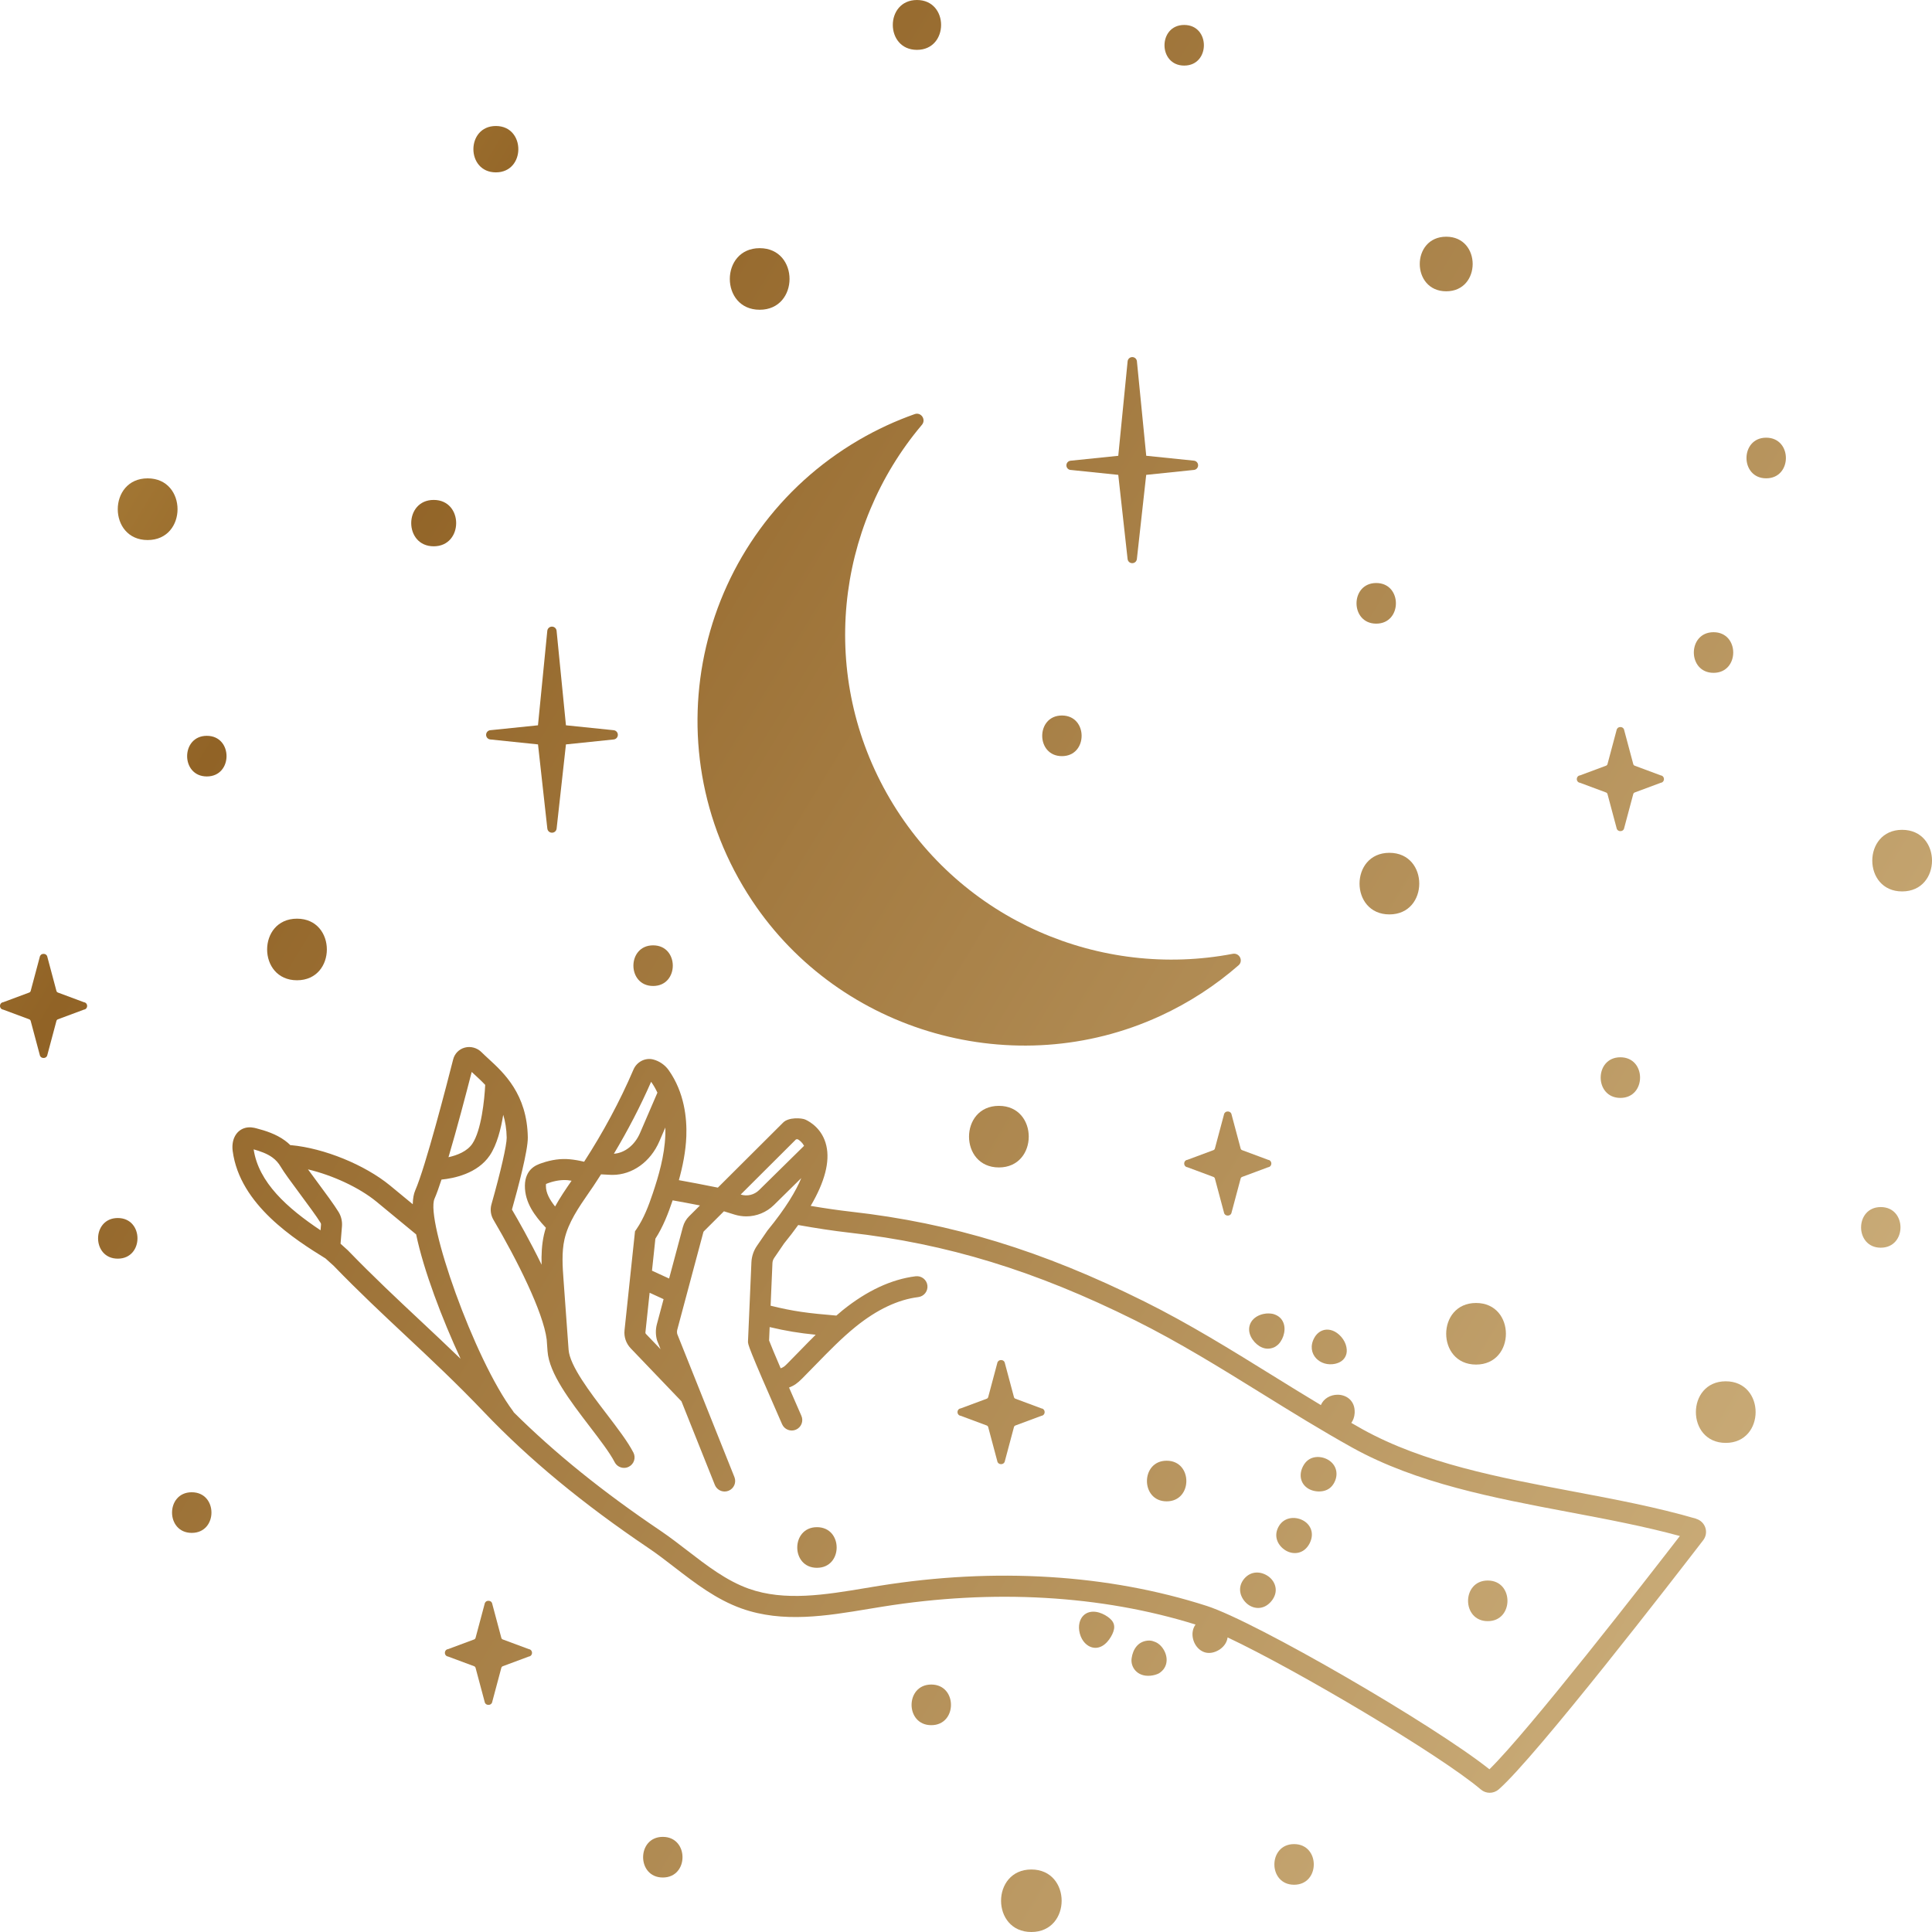
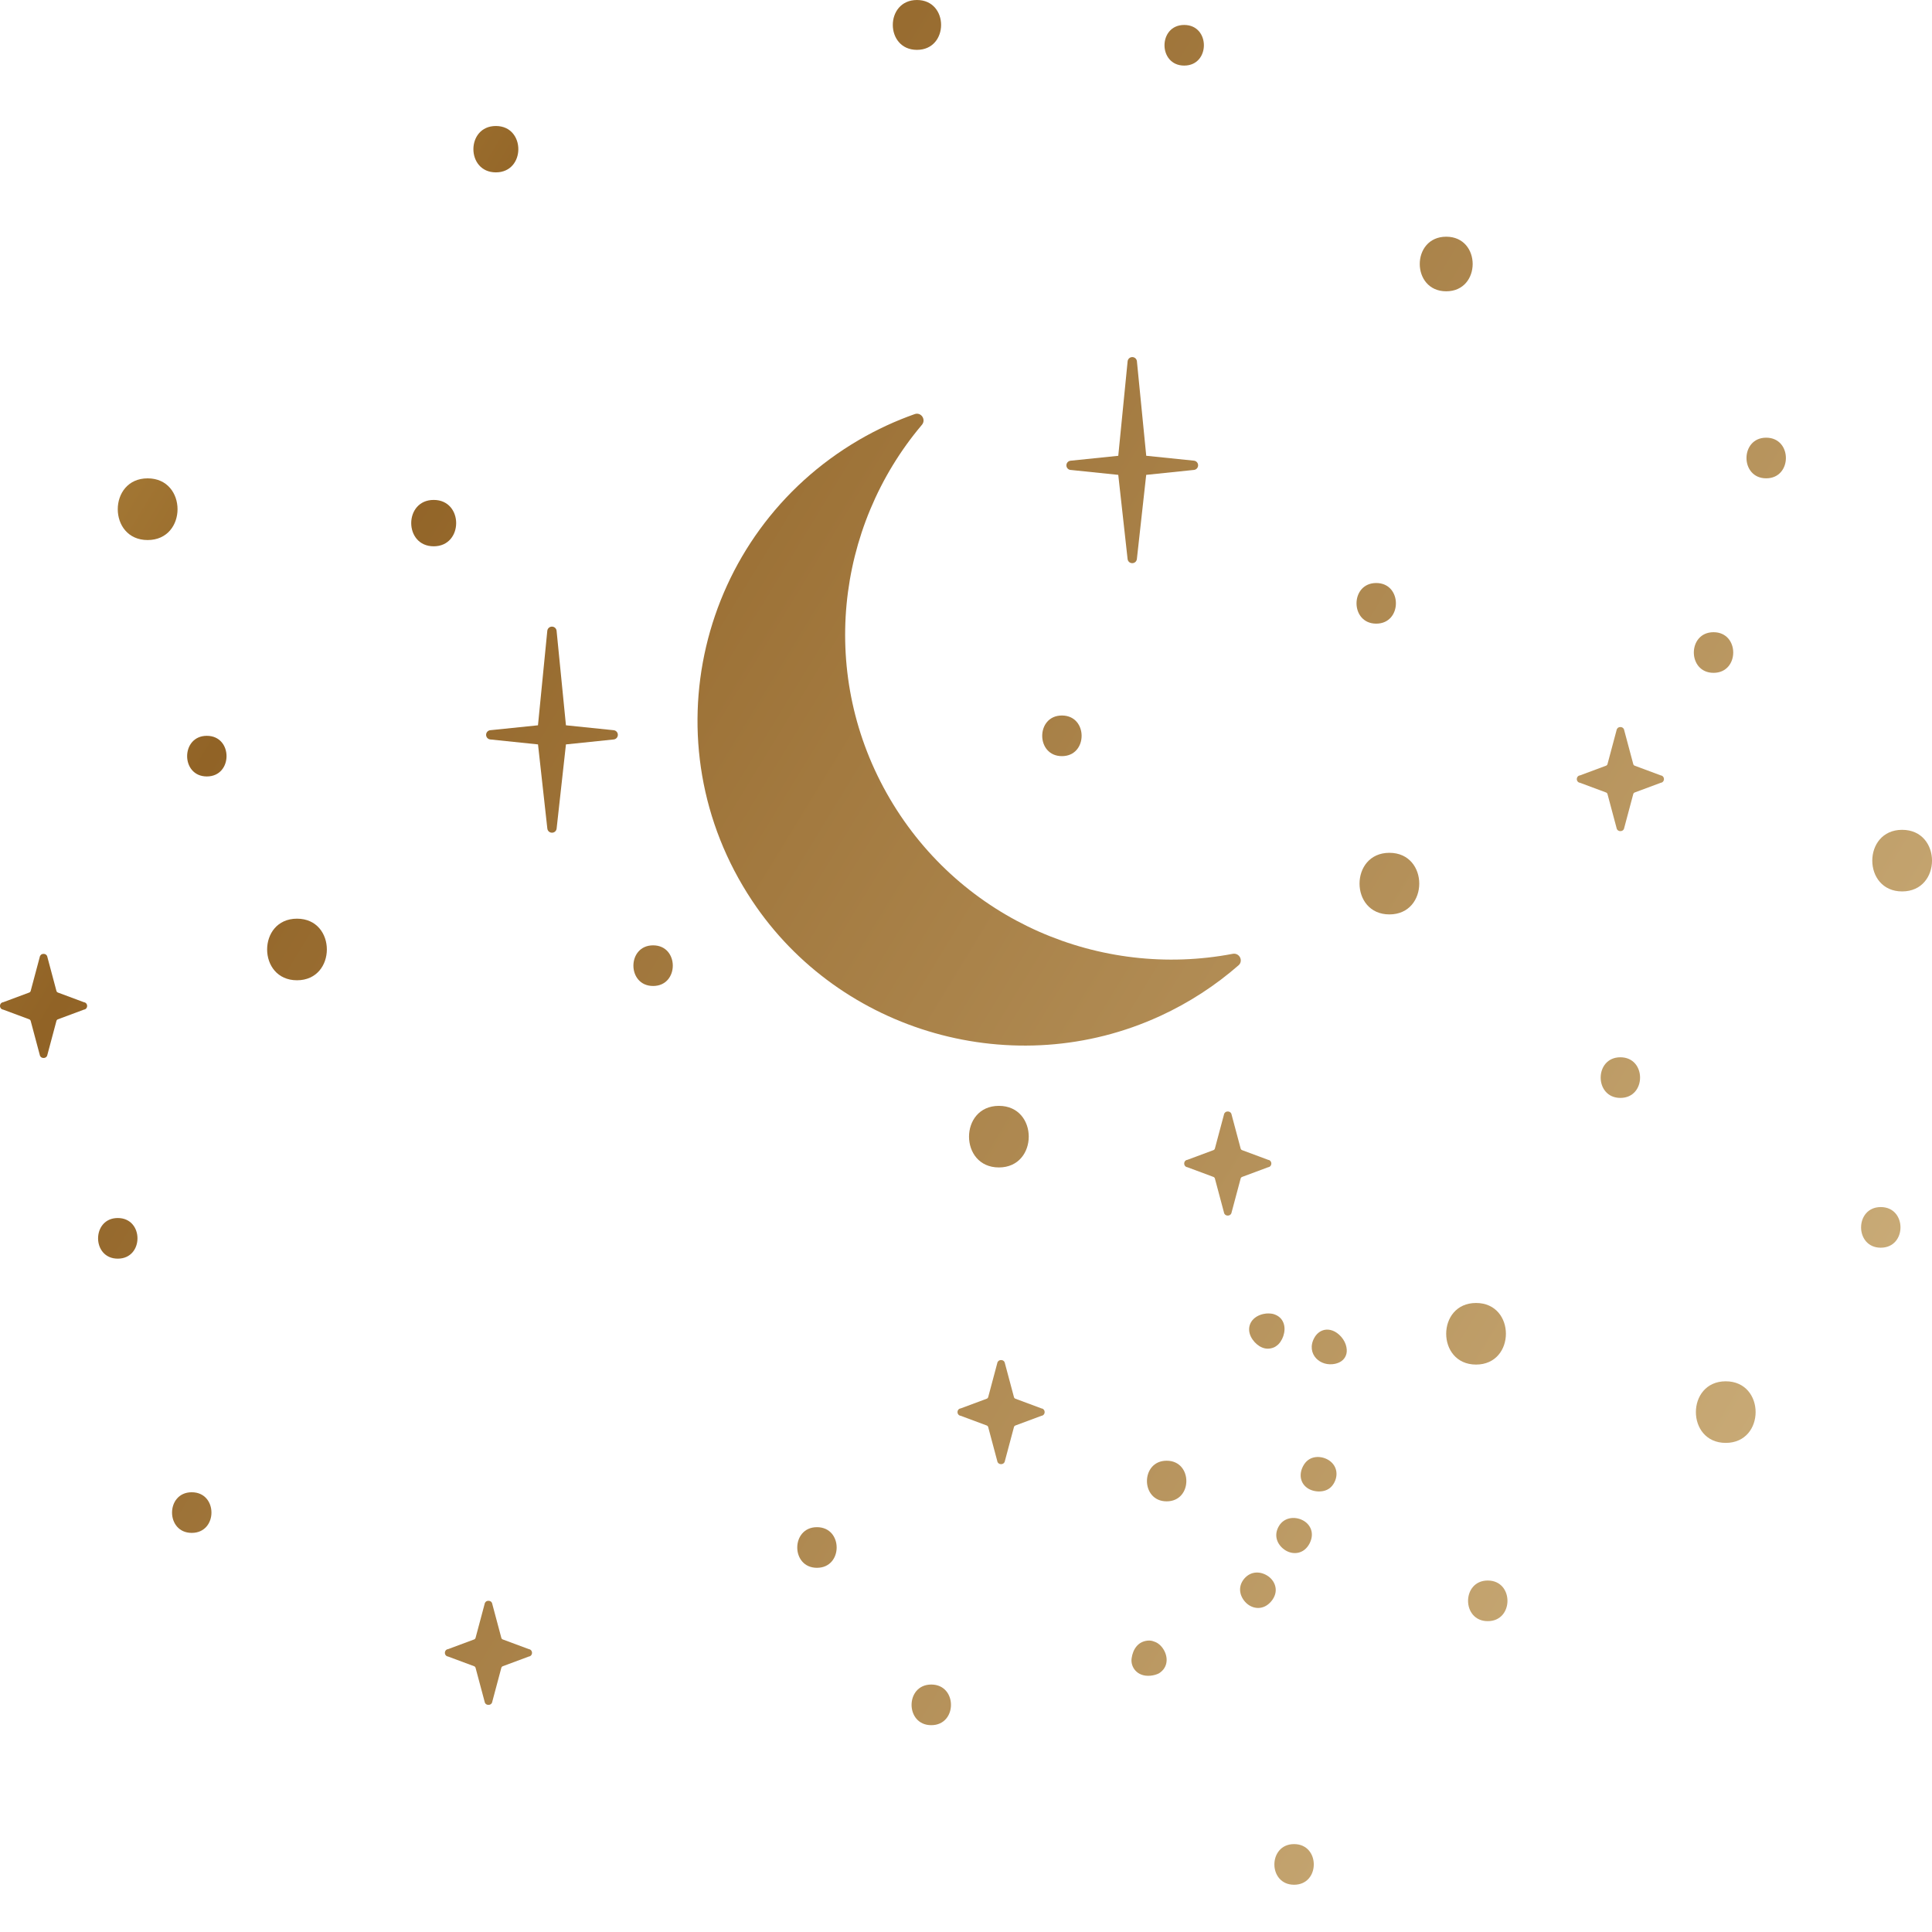
<svg xmlns="http://www.w3.org/2000/svg" width="224" height="224" viewBox="0 0 224 224" fill="none">
  <g clip-path="url(#clip0_5_66)">
    <path d="M56.361 85.198C56.361 85.477 56.569 85.708 56.848 85.735L62.378 86.308L63.459 96.063C63.491 96.342 63.715 96.545 63.998 96.545C64.281 96.545 64.505 96.342 64.536 96.063L65.617 86.308L71.151 85.735C71.427 85.708 71.635 85.477 71.635 85.198C71.635 84.92 71.427 84.689 71.147 84.662L65.617 84.093L64.532 73.138C64.505 72.86 64.273 72.652 63.994 72.652C63.715 72.652 63.483 72.86 63.455 73.138L62.374 84.093L56.844 84.662C56.569 84.689 56.361 84.92 56.361 85.198Z" fill="url(#paint0_linear_5_66)" />
    <path d="M124.124 54.485L129.654 55.057L130.735 64.813C130.767 65.091 130.991 65.295 131.274 65.295C131.557 65.295 131.781 65.091 131.812 64.813L132.893 55.057L138.427 54.485C138.702 54.458 138.911 54.227 138.911 53.948C138.911 53.67 138.702 53.439 138.427 53.411L132.897 52.843L131.816 41.888C131.789 41.61 131.557 41.402 131.278 41.402C130.998 41.402 130.767 41.614 130.739 41.888L129.654 52.847L124.128 53.415C123.853 53.443 123.64 53.674 123.64 53.952C123.64 54.23 123.849 54.462 124.128 54.489L124.124 54.485Z" fill="url(#paint1_linear_5_66)" />
    <path d="M123.122 87.668C126.164 87.668 126.168 82.957 123.122 82.957C120.075 82.957 120.075 87.668 123.122 87.668Z" fill="url(#paint2_linear_5_66)" />
    <path d="M13.655 141.22C10.613 141.22 10.609 145.931 13.655 145.931C16.701 145.931 16.701 141.22 13.655 141.22Z" fill="url(#paint3_linear_5_66)" />
    <path d="M150.038 213.809C146.996 213.809 146.992 218.521 150.038 218.521C153.084 218.521 153.084 213.809 150.038 213.809Z" fill="url(#paint4_linear_5_66)" />
    <path d="M107.973 195.309C104.931 195.309 104.927 200.02 107.973 200.02C111.019 200.02 111.019 195.309 107.973 195.309Z" fill="url(#paint5_linear_5_66)" />
    <path d="M135.263 169.358C132.221 169.358 132.217 174.069 135.263 174.069C138.309 174.069 138.309 169.358 135.263 169.358Z" fill="url(#paint6_linear_5_66)" />
    <path d="M94.719 177.064C91.677 177.064 91.673 181.775 94.719 181.775C97.765 181.775 97.765 177.064 94.719 177.064Z" fill="url(#paint7_linear_5_66)" />
    <path d="M204.775 50.746C201.733 50.746 201.729 55.457 204.775 55.457C207.822 55.457 207.822 50.746 204.775 50.746Z" fill="url(#paint8_linear_5_66)" />
-     <path d="M119.576 216.753C114.899 216.753 114.891 224 119.576 224C124.261 224 124.261 216.753 119.576 216.753Z" fill="url(#paint9_linear_5_66)" />
    <path d="M22.231 173.015C19.189 173.015 19.185 177.726 22.231 177.726C25.278 177.726 25.278 173.015 22.231 173.015Z" fill="url(#paint10_linear_5_66)" />
    <path d="M167.679 33.774C171.763 33.774 171.77 27.444 167.679 27.444C163.587 27.444 163.587 33.774 167.679 33.774Z" fill="url(#paint11_linear_5_66)" />
    <path d="M187.87 127.294C190.912 127.294 190.916 122.583 187.87 122.583C184.824 122.583 184.824 127.294 187.87 127.294Z" fill="url(#paint12_linear_5_66)" />
    <path d="M75.723 114.316C78.765 114.316 78.769 109.605 75.723 109.605C72.677 109.605 72.677 114.316 75.723 114.316Z" fill="url(#paint13_linear_5_66)" />
    <path d="M23.98 85.312C20.938 85.312 20.934 90.023 23.98 90.023C27.027 90.023 27.027 85.312 23.98 85.312Z" fill="url(#paint14_linear_5_66)" />
    <path d="M137.299 7.604C140.341 7.604 140.345 2.893 137.299 2.893C134.253 2.893 134.253 7.604 137.299 7.604Z" fill="url(#paint15_linear_5_66)" />
    <path d="M159.562 72.307C162.604 72.307 162.608 67.596 159.562 67.596C156.516 67.596 156.516 72.307 159.562 72.307Z" fill="url(#paint16_linear_5_66)" />
    <path d="M198.671 78.01C201.714 78.01 201.718 73.299 198.671 73.299C195.625 73.299 195.625 78.01 198.671 78.01Z" fill="url(#paint17_linear_5_66)" />
    <path d="M106.314 5.781C110.045 5.781 110.048 0 106.314 0C102.58 0 102.58 5.781 106.314 5.781Z" fill="url(#paint18_linear_5_66)" />
-     <path d="M76.847 212.97C73.805 212.97 73.801 217.682 76.847 217.682C79.893 217.682 79.893 212.97 76.847 212.97Z" fill="url(#paint19_linear_5_66)" />
    <path d="M218.061 139.95C215.019 139.95 215.015 144.661 218.061 144.661C221.107 144.661 221.107 139.95 218.061 139.95Z" fill="url(#paint20_linear_5_66)" />
    <path d="M172.494 183.249C169.451 183.249 169.447 187.96 172.494 187.96C175.54 187.96 175.54 183.249 172.494 183.249Z" fill="url(#paint21_linear_5_66)" />
    <path d="M50.284 63.339C53.755 63.339 53.759 57.962 50.284 57.962C46.809 57.962 46.809 63.339 50.284 63.339Z" fill="url(#paint22_linear_5_66)" />
    <path d="M57.493 19.985C60.963 19.985 60.967 14.608 57.493 14.608C54.018 14.608 54.018 19.985 57.493 19.985Z" fill="url(#paint23_linear_5_66)" />
    <path d="M17.118 55.461C12.503 55.461 12.495 62.614 17.118 62.614C21.74 62.614 21.74 55.461 17.118 55.461Z" fill="url(#paint24_linear_5_66)" />
-     <path d="M88.08 35.914C92.691 35.914 92.699 28.773 88.08 28.773C83.462 28.773 83.462 35.914 88.08 35.914Z" fill="url(#paint25_linear_5_66)" />
    <path d="M220.537 96.212C215.927 96.212 215.919 103.354 220.537 103.354C225.156 103.354 225.156 96.212 220.537 96.212Z" fill="url(#paint26_linear_5_66)" />
    <path d="M171.138 158.211C175.748 158.211 175.756 151.07 171.138 151.07C166.519 151.07 166.519 158.211 171.138 158.211Z" fill="url(#paint27_linear_5_66)" />
    <path d="M200.086 160.151C195.476 160.151 195.468 167.292 200.086 167.292C204.705 167.292 204.705 160.151 200.086 160.151Z" fill="url(#paint28_linear_5_66)" />
    <path d="M34.436 113.654C39.046 113.654 39.054 106.513 34.436 106.513C29.817 106.513 29.817 113.654 34.436 113.654Z" fill="url(#paint29_linear_5_66)" />
    <path d="M161.091 106.019C165.702 106.019 165.709 98.877 161.091 98.877C156.473 98.877 156.473 106.019 161.091 106.019Z" fill="url(#paint30_linear_5_66)" />
    <path d="M115.815 135.356C120.425 135.356 120.433 128.215 115.815 128.215C111.196 128.215 111.196 135.356 115.815 135.356Z" fill="url(#paint31_linear_5_66)" />
    <path d="M183.185 90.756L186.207 91.881C186.29 91.912 186.353 91.979 186.376 92.065L187.426 95.993C187.457 96.208 187.634 96.361 187.854 96.361C187.862 96.361 187.866 96.361 187.87 96.361C187.878 96.361 187.882 96.361 187.886 96.361C188.106 96.361 188.283 96.208 188.314 95.993L189.364 92.065C189.387 91.979 189.45 91.912 189.533 91.881L192.555 90.756C192.76 90.737 192.921 90.556 192.921 90.329C192.921 90.102 192.756 89.921 192.555 89.902L189.533 88.777C189.45 88.746 189.387 88.679 189.364 88.593L188.314 84.665C188.283 84.45 188.106 84.297 187.886 84.297C187.878 84.297 187.874 84.297 187.87 84.297C187.862 84.297 187.858 84.297 187.854 84.297C187.634 84.297 187.457 84.45 187.426 84.665L186.376 88.593C186.353 88.679 186.29 88.746 186.207 88.777L183.185 89.902C182.98 89.921 182.819 90.102 182.819 90.329C182.819 90.556 182.984 90.737 183.185 90.756Z" fill="url(#paint32_linear_5_66)" />
    <path d="M142.794 129.238C142.763 129.022 142.586 128.87 142.366 128.87C142.358 128.87 142.354 128.87 142.35 128.87C142.342 128.87 142.338 128.87 142.334 128.87C142.114 128.87 141.937 129.022 141.906 129.238L140.856 133.165C140.833 133.252 140.77 133.318 140.687 133.35L137.665 134.475C137.46 134.494 137.299 134.674 137.299 134.902C137.299 135.129 137.464 135.309 137.665 135.329L140.687 136.454C140.77 136.485 140.833 136.552 140.856 136.638L141.906 140.565C141.937 140.781 142.114 140.934 142.334 140.934C142.342 140.934 142.346 140.934 142.35 140.934C142.358 140.934 142.362 140.934 142.366 140.934C142.586 140.934 142.763 140.781 142.794 140.565L143.844 136.638C143.867 136.552 143.93 136.485 144.013 136.454L147.035 135.329C147.24 135.309 147.401 135.129 147.401 134.902C147.401 134.674 147.236 134.494 147.035 134.475L144.013 133.35C143.93 133.318 143.867 133.252 143.844 133.165L142.794 129.238Z" fill="url(#paint33_linear_5_66)" />
    <path d="M120.751 163.295L117.729 162.17C117.646 162.138 117.583 162.072 117.56 161.985L116.51 158.058C116.479 157.843 116.302 157.69 116.082 157.69C116.074 157.69 116.07 157.69 116.066 157.69C116.058 157.69 116.054 157.69 116.05 157.69C115.83 157.69 115.653 157.843 115.622 158.058L114.573 161.985C114.549 162.072 114.486 162.138 114.404 162.17L111.381 163.295C111.177 163.314 111.015 163.494 111.015 163.722C111.015 163.949 111.18 164.129 111.381 164.149L114.404 165.274C114.486 165.305 114.549 165.372 114.573 165.458L115.622 169.386C115.653 169.601 115.83 169.754 116.05 169.754C116.058 169.754 116.062 169.754 116.066 169.754C116.074 169.754 116.078 169.754 116.082 169.754C116.302 169.754 116.479 169.601 116.51 169.386L117.56 165.458C117.583 165.372 117.646 165.305 117.729 165.274L120.751 164.149C120.956 164.129 121.117 163.949 121.117 163.722C121.117 163.494 120.952 163.314 120.751 163.295Z" fill="url(#paint34_linear_5_66)" />
    <path d="M9.736 116.202L6.713 115.077C6.631 115.046 6.568 114.979 6.544 114.893L5.495 110.965C5.464 110.75 5.287 110.597 5.067 110.597C5.059 110.597 5.055 110.597 5.051 110.597C5.043 110.597 5.039 110.597 5.035 110.597C4.815 110.597 4.638 110.75 4.607 110.965L3.557 114.893C3.534 114.979 3.471 115.046 3.388 115.077L0.366 116.202C0.161 116.221 0 116.402 0 116.629C0 116.856 0.165 117.037 0.366 117.056L3.388 118.181C3.471 118.213 3.534 118.279 3.557 118.365L4.607 122.293C4.638 122.508 4.815 122.661 5.035 122.661C5.043 122.661 5.047 122.661 5.051 122.661C5.059 122.661 5.063 122.661 5.067 122.661C5.287 122.661 5.464 122.508 5.495 122.293L6.544 118.365C6.568 118.279 6.631 118.213 6.713 118.181L9.736 117.056C9.94 117.037 10.102 116.856 10.102 116.629C10.102 116.402 9.937 116.221 9.736 116.202Z" fill="url(#paint35_linear_5_66)" />
    <path d="M61.317 191.205L58.294 190.081C58.212 190.049 58.149 189.983 58.126 189.896L57.076 185.969C57.045 185.753 56.868 185.601 56.648 185.601C56.64 185.601 56.636 185.601 56.632 185.601C56.624 185.601 56.62 185.601 56.616 185.601C56.396 185.601 56.219 185.753 56.188 185.969L55.138 189.896C55.115 189.983 55.052 190.049 54.969 190.081L51.947 191.205C51.742 191.225 51.581 191.405 51.581 191.633C51.581 191.86 51.746 192.04 51.947 192.06L54.969 193.185C55.052 193.216 55.115 193.283 55.138 193.369L56.188 197.296C56.219 197.512 56.396 197.665 56.616 197.665C56.624 197.665 56.628 197.665 56.632 197.665C56.64 197.665 56.644 197.665 56.648 197.665C56.868 197.665 57.045 197.512 57.076 197.296L58.126 193.369C58.149 193.283 58.212 193.216 58.294 193.185L61.317 192.06C61.522 192.04 61.683 191.86 61.683 191.633C61.683 191.405 61.518 191.225 61.317 191.205Z" fill="url(#paint36_linear_5_66)" />
-     <path d="M128.416 187.443C128.043 187.184 127.563 186.953 127.056 186.882C126.553 186.812 126.011 186.91 125.606 187.317C125.209 187.709 124.945 188.466 125.197 189.403C125.448 190.332 126.054 190.849 126.604 190.998C127.162 191.155 127.689 190.963 128.078 190.641C128.479 190.316 128.766 189.881 128.962 189.473C129.155 189.062 129.241 188.697 129.143 188.333C129.045 187.976 128.789 187.709 128.412 187.439L128.416 187.443Z" fill="url(#paint37_linear_5_66)" />
    <path d="M134.414 190.665C134.229 190.508 134.025 190.39 133.801 190.324C133.577 190.23 133.333 190.19 133.058 190.218C131.926 190.324 131.348 191.237 131.203 192.26C131.053 193.259 131.82 194.42 133.365 194.286C133.762 194.251 134.1 194.149 134.375 194.008C134.642 193.839 134.847 193.636 134.992 193.408C135.279 192.958 135.322 192.424 135.196 191.931C135.071 191.437 134.784 190.974 134.414 190.665Z" fill="url(#paint38_linear_5_66)" />
    <path d="M147.067 182.775C146.229 182.167 145.05 182.093 144.248 183.049C143.454 184.009 143.749 185.146 144.496 185.859C145.223 186.557 146.481 186.753 147.397 185.652C148.313 184.554 147.884 183.363 147.067 182.775Z" fill="url(#paint39_linear_5_66)" />
    <path d="M150.848 176.17C149.893 175.79 148.729 176.002 148.191 177.099C147.648 178.189 148.187 179.231 149.063 179.764C149.932 180.29 151.206 180.211 151.858 178.906C152.495 177.597 151.791 176.547 150.848 176.174V176.17Z" fill="url(#paint40_linear_5_66)" />
    <path d="M153.808 169.158C153.344 168.939 152.817 168.868 152.33 168.978C151.846 169.092 151.398 169.382 151.072 170.005C150.746 170.628 150.73 171.263 150.942 171.757C151.151 172.251 151.575 172.596 152.051 172.768C152.534 172.945 153.065 172.968 153.532 172.847C154 172.721 154.409 172.447 154.704 171.882C154.999 171.318 155.026 170.726 154.841 170.24C154.661 169.754 154.268 169.374 153.808 169.158Z" fill="url(#paint41_linear_5_66)" />
    <path d="M154.841 158.109C155.337 157.995 155.812 157.721 156.036 157.176C156.268 156.659 156.162 155.749 155.51 155.001C154.861 154.26 154.142 154.088 153.603 154.182C153.053 154.28 152.636 154.656 152.393 155.095C151.874 156.016 152.051 156.91 152.601 157.494C153.112 158.035 153.945 158.317 154.845 158.113L154.841 158.109Z" fill="url(#paint42_linear_5_66)" />
    <path d="M146.509 152.336C145.691 152.512 145.172 152.971 144.96 153.472C144.74 153.982 144.807 154.511 145.027 154.97C145.251 155.428 145.62 155.824 146.017 156.071C146.422 156.318 146.854 156.435 147.35 156.33C147.597 156.271 147.81 156.196 147.99 156.047C148.175 155.926 148.332 155.757 148.466 155.557C148.733 155.169 148.91 154.672 148.93 154.162C148.949 153.656 148.792 153.127 148.387 152.755C148.187 152.575 147.924 152.43 147.605 152.34C147.291 152.277 146.913 152.249 146.509 152.34V152.336Z" fill="url(#paint43_linear_5_66)" />
-     <path d="M134.505 117.801C137.908 116.233 140.943 114.238 143.596 111.922C144.193 111.4 143.698 110.44 142.92 110.589C127.634 113.509 111.491 106.767 103.174 92.61C94.861 78.453 96.861 61.121 106.888 49.256C107.399 48.653 106.798 47.747 106.047 48.014C103.842 48.794 101.676 49.789 99.581 51.012C80.946 61.897 75.106 86.225 87.2 104.427C97.416 119.804 117.705 125.534 134.497 117.801H134.505Z" fill="url(#paint44_linear_5_66)" />
-     <path d="M196.655 176.084C192.095 174.751 187.147 173.818 182.359 172.917C173.865 171.314 165.084 169.656 157.986 165.721C157.546 165.478 157.113 165.223 156.673 164.972C156.885 164.678 157.035 164.302 157.062 163.828C157.137 162.381 156.083 161.699 155.069 161.707C154.26 161.715 153.474 162.131 153.143 162.907C151.249 161.77 149.374 160.614 147.538 159.473C142.774 156.522 137.846 153.464 132.673 150.893C120.842 145.01 110.355 141.8 98.669 140.487C97.247 140.326 95.702 140.103 93.992 139.813C95.623 137.034 96.236 134.694 95.808 132.836C95.368 130.916 93.965 130.081 93.383 129.81C92.943 129.606 91.437 129.516 90.808 130.143L83.23 137.696C81.481 137.344 80.05 137.069 78.71 136.83C79.15 135.239 79.508 133.514 79.575 131.727C79.649 129.669 79.359 126.671 77.531 124.08C77.102 123.472 76.446 123.022 75.734 122.837C74.819 122.602 73.836 123.104 73.451 123.998C71.859 127.713 69.921 131.296 67.724 134.694C67.174 134.561 66.619 134.459 66.057 134.408C65.031 134.31 63.951 134.459 62.826 134.847C62.461 134.972 61.966 135.145 61.549 135.572C61.239 135.893 60.865 136.481 60.857 137.465C60.842 139.433 61.993 140.965 63.29 142.349C63.208 142.611 63.133 142.878 63.07 143.148C62.807 144.308 62.76 145.492 62.795 146.633C61.459 143.885 60.044 141.408 59.356 140.24C60.059 137.743 61.219 133.393 61.195 131.876C61.121 126.867 58.416 124.386 56.624 122.743C56.341 122.481 56.074 122.238 55.842 122.006C55.327 121.485 54.576 121.274 53.884 121.462C53.216 121.642 52.713 122.155 52.54 122.833C51.809 125.71 49.329 135.313 48.146 138.01C47.961 138.429 47.871 138.974 47.855 139.621L45.217 137.445C42.293 135.047 37.58 133.126 33.756 132.773C33.724 132.773 33.693 132.773 33.665 132.773C33.465 132.581 33.257 132.393 33.025 132.229C31.991 131.476 30.773 131.092 29.715 130.818C29.444 130.747 28.882 130.602 28.277 130.818C27.322 131.162 26.811 132.201 26.98 133.463C27.809 139.703 34.22 143.724 37.742 145.908L38.673 146.746C41.574 149.745 44.368 152.363 47.073 154.895C49.981 157.619 52.988 160.437 56.117 163.722C61.333 169.193 67.579 174.355 75.212 179.502C76.214 180.176 77.189 180.932 78.222 181.728C80.597 183.558 83.049 185.448 85.985 186.494C90.773 188.195 95.828 187.356 100.717 186.541C101.264 186.451 101.806 186.361 102.348 186.275C115.162 184.221 127.685 184.946 138.612 188.352C138.439 188.595 138.329 188.865 138.286 189.152C138.207 189.626 138.305 190.151 138.549 190.602C138.793 191.049 139.186 191.421 139.697 191.578C140.196 191.723 140.805 191.644 141.426 191.237C142 190.833 142.267 190.335 142.33 189.845C150.408 193.651 167.05 203.524 171.692 207.479C171.991 207.734 172.356 207.859 172.722 207.859C173.087 207.859 173.461 207.726 173.763 207.467C178.11 203.658 194.277 182.731 197.476 178.573C197.795 178.157 197.885 177.613 197.72 177.119C197.555 176.625 197.158 176.241 196.659 176.096L196.655 176.084ZM92.302 132.095C92.365 132.091 92.424 132.095 92.49 132.087C92.722 132.221 93.013 132.456 93.226 132.848L88.006 137.986C87.448 138.535 86.638 138.731 85.887 138.5H85.875L92.298 132.095H92.302ZM75.322 149.886L76.937 150.627L76.159 153.543C75.994 154.162 76.006 154.813 76.186 155.424L76.587 156.428L74.885 154.652C74.846 154.609 74.826 154.554 74.83 154.495L75.318 149.89L75.322 149.886ZM79.182 142.239L77.578 148.236L75.593 147.327L75.986 143.619C76.89 142.223 77.484 140.659 77.987 139.17C78.965 139.342 79.991 139.535 81.155 139.762L79.885 141.028C79.551 141.361 79.307 141.78 79.186 142.235L79.182 142.239ZM75.487 125.428C75.487 125.428 75.514 125.463 75.53 125.479C75.793 125.852 76.021 126.255 76.222 126.686L74.206 131.362C73.592 132.785 72.417 133.683 71.175 133.769C72.783 131.08 74.237 128.293 75.491 125.428H75.487ZM63.294 137.485C63.294 137.359 63.31 137.289 63.306 137.273C63.377 137.234 63.526 137.187 63.64 137.144C64.414 136.877 65.153 136.775 65.829 136.834C65.975 136.846 66.124 136.873 66.27 136.897C65.605 137.861 64.933 138.841 64.359 139.883C63.742 139.111 63.286 138.308 63.294 137.489V137.485ZM54.686 124.28C54.777 124.362 54.871 124.448 54.965 124.538C55.382 124.923 55.826 125.326 56.255 125.785C56.172 127.509 55.806 131.057 54.765 132.605C54.171 133.487 53.02 133.941 51.998 134.169C52.98 130.853 54.038 126.827 54.69 124.284L54.686 124.28ZM37.164 142.643C33.292 140.056 29.979 137.093 29.409 133.259C30.159 133.467 30.961 133.749 31.578 134.196C31.975 134.486 32.29 134.835 32.541 135.266C32.911 135.901 33.768 137.061 34.762 138.402C35.713 139.687 36.7 141.016 37.172 141.784C37.211 141.843 37.223 141.914 37.219 141.992L37.164 142.643ZM40.363 144.994L39.483 144.199L39.648 142.192C39.695 141.596 39.561 141.016 39.251 140.514C38.724 139.656 37.706 138.284 36.723 136.955C36.377 136.489 36.028 136.015 35.709 135.58C38.559 136.258 41.645 137.677 43.653 139.327L48.248 143.117C49.117 147.299 51.259 152.912 53.405 157.545C51.817 156.008 50.26 154.55 48.735 153.12C46.055 150.607 43.28 148.012 40.363 144.998V144.994ZM172.682 205.131C166.232 199.989 145.605 188.027 139.921 186.196C128.499 182.52 115.37 181.712 101.959 183.86C101.413 183.946 100.863 184.041 100.312 184.131C95.729 184.895 90.993 185.687 86.803 184.193C84.232 183.276 81.933 181.505 79.712 179.792C78.694 179.008 77.641 178.197 76.576 177.475C69.901 172.976 64.32 168.468 59.576 163.757C59.552 163.714 59.529 163.671 59.497 163.628C54.946 157.556 49.309 141.42 50.378 138.982C50.614 138.449 50.889 137.673 51.188 136.763C52.623 136.622 55.358 136.078 56.789 133.957C57.607 132.742 58.074 130.916 58.346 129.25C58.581 130.022 58.731 130.896 58.746 131.911C58.758 132.75 58.051 135.85 56.982 139.629C56.809 140.24 56.891 140.879 57.214 141.428C59.938 146.057 62.984 152.124 63.385 155.307L63.483 156.663C63.672 159.246 66.073 162.385 68.396 165.423C69.587 166.979 70.711 168.449 71.265 169.527C71.482 169.946 71.91 170.189 72.354 170.189C72.543 170.189 72.731 170.146 72.908 170.056C73.51 169.75 73.746 169.017 73.439 168.417C72.787 167.147 71.596 165.595 70.342 163.949C68.431 161.452 66.057 158.348 65.924 156.49L65.342 148.459C65.224 146.856 65.106 145.198 65.448 143.685C65.892 141.733 67.079 140.013 68.337 138.19L68.762 137.575C69.08 137.108 69.375 136.626 69.685 136.156L70.735 136.211C70.829 136.215 70.919 136.219 71.014 136.219C73.305 136.219 75.42 134.717 76.45 132.323L77.138 130.727C77.15 131.025 77.15 131.327 77.138 131.629C77.047 134.016 76.352 136.375 75.683 138.367C75.204 139.793 74.642 141.279 73.801 142.502L73.624 142.756L72.409 154.233C72.327 155.005 72.59 155.765 73.125 156.326L79.009 162.471L82.88 172.161C83.073 172.639 83.529 172.929 84.016 172.929C84.166 172.929 84.319 172.901 84.468 172.843C85.093 172.592 85.4 171.886 85.152 171.259L78.525 154.68C78.482 154.511 78.482 154.335 78.525 154.166L81.548 142.866C81.56 142.823 81.579 142.784 81.615 142.752L83.934 140.44L85.172 140.824C85.62 140.961 86.076 141.028 86.528 141.028C87.707 141.028 88.859 140.569 89.727 139.715L92.903 136.587C92.294 138.069 91.127 140.048 88.981 142.67L87.746 144.469C87.369 145.026 87.153 145.672 87.121 146.347L86.866 152.257L86.724 155.514C86.709 155.863 86.701 156.075 90.678 165.129C90.95 165.744 91.669 166.026 92.286 165.756C92.903 165.486 93.186 164.768 92.915 164.153C92.439 163.071 91.948 161.946 91.484 160.876C92.094 160.641 92.471 160.359 92.99 159.842C93.528 159.301 94.063 158.756 94.593 158.207C96.063 156.698 97.581 155.138 99.216 153.817C101.676 151.83 104.117 150.678 106.464 150.388C107.132 150.305 107.608 149.698 107.525 149.032C107.442 148.365 106.833 147.895 106.165 147.973C103.359 148.318 100.501 149.651 97.679 151.928C97.439 152.124 97.207 152.328 96.971 152.532C93.646 152.253 92.019 152.046 89.346 151.387L89.558 146.456C89.566 146.237 89.637 146.025 89.763 145.845L90.903 144.175C91.508 143.434 92.05 142.721 92.546 142.031C94.723 142.419 96.649 142.709 98.402 142.909C109.793 144.191 120.028 147.327 131.592 153.076C136.662 155.597 141.544 158.623 146.261 161.546C149.677 163.663 153.214 165.854 156.811 167.853C164.251 171.98 173.233 173.677 181.915 175.316C186.219 176.127 190.653 176.966 194.768 178.087C191.026 182.935 177.254 200.671 172.686 205.135L172.682 205.131ZM90.513 158.642C89.845 157.082 89.33 155.859 89.169 155.416L89.236 153.864C91.142 154.315 92.609 154.554 94.574 154.754C93.984 155.338 93.406 155.926 92.84 156.51C92.318 157.051 91.791 157.588 91.26 158.121C90.985 158.395 90.859 158.517 90.517 158.642H90.513Z" fill="url(#paint45_linear_5_66)" />
+     <path d="M134.505 117.801C137.908 116.233 140.943 114.238 143.596 111.922C144.193 111.4 143.698 110.44 142.92 110.589C127.634 113.509 111.491 106.767 103.174 92.61C94.861 78.453 96.861 61.121 106.888 49.256C107.399 48.653 106.798 47.747 106.047 48.014C103.842 48.794 101.676 49.789 99.581 51.012C80.946 61.897 75.106 86.225 87.2 104.427C97.416 119.804 117.705 125.534 134.497 117.801H134.505" fill="url(#paint44_linear_5_66)" />
  </g>
  <defs>
    <linearGradient id="paint0_linear_5_66" x1="-138.632" y1="-38.392" x2="655.177" y2="446.16" gradientUnits="userSpaceOnUse">
      <stop stop-color="#A67B32" />
      <stop offset="0.09" stop-color="#E4C067" />
      <stop offset="0.22" stop-color="#916326" />
      <stop offset="0.61" stop-color="#F7E6BA" />
      <stop offset="0.97" stop-color="#C89C46" />
    </linearGradient>
    <linearGradient id="paint1_linear_5_66" x1="-106.523" y1="-90.991" x2="687.286" y2="393.56" gradientUnits="userSpaceOnUse">
      <stop stop-color="#A67B32" />
      <stop offset="0.09" stop-color="#E4C067" />
      <stop offset="0.22" stop-color="#916326" />
      <stop offset="0.61" stop-color="#F7E6BA" />
      <stop offset="0.97" stop-color="#C89C46" />
    </linearGradient>
    <linearGradient id="paint2_linear_5_66" x1="-122.964" y1="-64.06" x2="670.845" y2="420.495" gradientUnits="userSpaceOnUse">
      <stop stop-color="#A67B32" />
      <stop offset="0.09" stop-color="#E4C067" />
      <stop offset="0.22" stop-color="#916326" />
      <stop offset="0.61" stop-color="#F7E6BA" />
      <stop offset="0.97" stop-color="#C89C46" />
    </linearGradient>
    <linearGradient id="paint3_linear_5_66" x1="-178.507" y1="26.935" x2="615.298" y2="511.49" gradientUnits="userSpaceOnUse">
      <stop stop-color="#A67B32" />
      <stop offset="0.09" stop-color="#E4C067" />
      <stop offset="0.22" stop-color="#916326" />
      <stop offset="0.61" stop-color="#F7E6BA" />
      <stop offset="0.97" stop-color="#C89C46" />
    </linearGradient>
    <linearGradient id="paint4_linear_5_66" x1="-173.972" y1="19.499" x2="619.838" y2="504.054" gradientUnits="userSpaceOnUse">
      <stop stop-color="#A67B32" />
      <stop offset="0.09" stop-color="#E4C067" />
      <stop offset="0.22" stop-color="#916326" />
      <stop offset="0.61" stop-color="#F7E6BA" />
      <stop offset="0.97" stop-color="#C89C46" />
    </linearGradient>
    <linearGradient id="paint5_linear_5_66" x1="-177.1" y1="24.63" x2="616.706" y2="509.185" gradientUnits="userSpaceOnUse">
      <stop stop-color="#A67B32" />
      <stop offset="0.09" stop-color="#E4C067" />
      <stop offset="0.22" stop-color="#916326" />
      <stop offset="0.61" stop-color="#F7E6BA" />
      <stop offset="0.97" stop-color="#C89C46" />
    </linearGradient>
    <linearGradient id="paint6_linear_5_66" x1="-158.167" y1="-6.393" x2="635.642" y2="478.163" gradientUnits="userSpaceOnUse">
      <stop stop-color="#A67B32" />
      <stop offset="0.09" stop-color="#E4C067" />
      <stop offset="0.22" stop-color="#916326" />
      <stop offset="0.61" stop-color="#F7E6BA" />
      <stop offset="0.97" stop-color="#C89C46" />
    </linearGradient>
    <linearGradient id="paint7_linear_5_66" x1="-172.557" y1="17.187" x2="621.252" y2="501.739" gradientUnits="userSpaceOnUse">
      <stop stop-color="#A67B32" />
      <stop offset="0.09" stop-color="#E4C067" />
      <stop offset="0.22" stop-color="#916326" />
      <stop offset="0.61" stop-color="#F7E6BA" />
      <stop offset="0.97" stop-color="#C89C46" />
    </linearGradient>
    <linearGradient id="paint8_linear_5_66" x1="-86.544" y1="-123.723" x2="707.262" y2="360.828" gradientUnits="userSpaceOnUse">
      <stop stop-color="#A67B32" />
      <stop offset="0.09" stop-color="#E4C067" />
      <stop offset="0.22" stop-color="#916326" />
      <stop offset="0.61" stop-color="#F7E6BA" />
      <stop offset="0.97" stop-color="#C89C46" />
    </linearGradient>
    <linearGradient id="paint9_linear_5_66" x1="-184.081" y1="36.06" x2="609.728" y2="520.615" gradientUnits="userSpaceOnUse">
      <stop stop-color="#A67B32" />
      <stop offset="0.09" stop-color="#E4C067" />
      <stop offset="0.22" stop-color="#916326" />
      <stop offset="0.61" stop-color="#F7E6BA" />
      <stop offset="0.97" stop-color="#C89C46" />
    </linearGradient>
    <linearGradient id="paint10_linear_5_66" x1="-190.354" y1="46.337" x2="603.454" y2="530.892" gradientUnits="userSpaceOnUse">
      <stop stop-color="#A67B32" />
      <stop offset="0.09" stop-color="#E4C067" />
      <stop offset="0.22" stop-color="#916326" />
      <stop offset="0.61" stop-color="#F7E6BA" />
      <stop offset="0.97" stop-color="#C89C46" />
    </linearGradient>
    <linearGradient id="paint11_linear_5_66" x1="-86.555" y1="-123.708" x2="707.254" y2="360.848" gradientUnits="userSpaceOnUse">
      <stop stop-color="#A67B32" />
      <stop offset="0.09" stop-color="#E4C067" />
      <stop offset="0.22" stop-color="#916326" />
      <stop offset="0.61" stop-color="#F7E6BA" />
      <stop offset="0.97" stop-color="#C89C46" />
    </linearGradient>
    <linearGradient id="paint12_linear_5_66" x1="-123.11" y1="-63.821" x2="670.699" y2="420.734" gradientUnits="userSpaceOnUse">
      <stop stop-color="#A67B32" />
      <stop offset="0.09" stop-color="#E4C067" />
      <stop offset="0.22" stop-color="#916326" />
      <stop offset="0.61" stop-color="#F7E6BA" />
      <stop offset="0.97" stop-color="#C89C46" />
    </linearGradient>
    <linearGradient id="paint13_linear_5_66" x1="-147.648" y1="-23.619" x2="646.16" y2="460.933" gradientUnits="userSpaceOnUse">
      <stop stop-color="#A67B32" />
      <stop offset="0.09" stop-color="#E4C067" />
      <stop offset="0.22" stop-color="#916326" />
      <stop offset="0.61" stop-color="#F7E6BA" />
      <stop offset="0.97" stop-color="#C89C46" />
    </linearGradient>
    <linearGradient id="paint14_linear_5_66" x1="-150.816" y1="-18.43" x2="642.992" y2="466.122" gradientUnits="userSpaceOnUse">
      <stop stop-color="#A67B32" />
      <stop offset="0.09" stop-color="#E4C067" />
      <stop offset="0.22" stop-color="#916326" />
      <stop offset="0.61" stop-color="#F7E6BA" />
      <stop offset="0.97" stop-color="#C89C46" />
    </linearGradient>
    <linearGradient id="paint15_linear_5_66" x1="-83.474" y1="-128.756" x2="710.339" y2="355.795" gradientUnits="userSpaceOnUse">
      <stop stop-color="#A67B32" />
      <stop offset="0.09" stop-color="#E4C067" />
      <stop offset="0.22" stop-color="#916326" />
      <stop offset="0.61" stop-color="#F7E6BA" />
      <stop offset="0.97" stop-color="#C89C46" />
    </linearGradient>
    <linearGradient id="paint16_linear_5_66" x1="-106.271" y1="-91.407" x2="687.537" y2="393.149" gradientUnits="userSpaceOnUse">
      <stop stop-color="#A67B32" />
      <stop offset="0.09" stop-color="#E4C067" />
      <stop offset="0.22" stop-color="#916326" />
      <stop offset="0.61" stop-color="#F7E6BA" />
      <stop offset="0.97" stop-color="#C89C46" />
    </linearGradient>
    <linearGradient id="paint17_linear_5_66" x1="-98.241" y1="-104.565" x2="695.572" y2="379.991" gradientUnits="userSpaceOnUse">
      <stop stop-color="#A67B32" />
      <stop offset="0.09" stop-color="#E4C067" />
      <stop offset="0.22" stop-color="#916326" />
      <stop offset="0.61" stop-color="#F7E6BA" />
      <stop offset="0.97" stop-color="#C89C46" />
    </linearGradient>
    <linearGradient id="paint18_linear_5_66" x1="-90.8" y1="-116.754" x2="703.009" y2="367.797" gradientUnits="userSpaceOnUse">
      <stop stop-color="#A67B32" />
      <stop offset="0.09" stop-color="#E4C067" />
      <stop offset="0.22" stop-color="#916326" />
      <stop offset="0.61" stop-color="#F7E6BA" />
      <stop offset="0.97" stop-color="#C89C46" />
    </linearGradient>
    <linearGradient id="paint19_linear_5_66" x1="-193.385" y1="51.302" x2="600.429" y2="535.853" gradientUnits="userSpaceOnUse">
      <stop stop-color="#A67B32" />
      <stop offset="0.09" stop-color="#E4C067" />
      <stop offset="0.22" stop-color="#916326" />
      <stop offset="0.61" stop-color="#F7E6BA" />
      <stop offset="0.97" stop-color="#C89C46" />
    </linearGradient>
    <linearGradient id="paint20_linear_5_66" x1="-122.685" y1="-64.523" x2="671.127" y2="420.033" gradientUnits="userSpaceOnUse">
      <stop stop-color="#A67B32" />
      <stop offset="0.09" stop-color="#E4C067" />
      <stop offset="0.22" stop-color="#916326" />
      <stop offset="0.61" stop-color="#F7E6BA" />
      <stop offset="0.97" stop-color="#C89C46" />
    </linearGradient>
    <linearGradient id="paint21_linear_5_66" x1="-154.287" y1="-12.746" x2="639.521" y2="471.806" gradientUnits="userSpaceOnUse">
      <stop stop-color="#A67B32" />
      <stop offset="0.09" stop-color="#E4C067" />
      <stop offset="0.22" stop-color="#916326" />
      <stop offset="0.61" stop-color="#F7E6BA" />
      <stop offset="0.97" stop-color="#C89C46" />
    </linearGradient>
    <linearGradient id="paint22_linear_5_66" x1="-131.671" y1="-49.794" x2="662.139" y2="434.758" gradientUnits="userSpaceOnUse">
      <stop stop-color="#A67B32" />
      <stop offset="0.09" stop-color="#E4C067" />
      <stop offset="0.22" stop-color="#916326" />
      <stop offset="0.61" stop-color="#F7E6BA" />
      <stop offset="0.97" stop-color="#C89C46" />
    </linearGradient>
    <linearGradient id="paint23_linear_5_66" x1="-110.414" y1="-84.618" x2="683.395" y2="399.937" gradientUnits="userSpaceOnUse">
      <stop stop-color="#A67B32" />
      <stop offset="0.09" stop-color="#E4C067" />
      <stop offset="0.22" stop-color="#916326" />
      <stop offset="0.61" stop-color="#F7E6BA" />
      <stop offset="0.97" stop-color="#C89C46" />
    </linearGradient>
    <linearGradient id="paint24_linear_5_66" x1="-139.921" y1="-36.283" x2="653.888" y2="448.269" gradientUnits="userSpaceOnUse">
      <stop stop-color="#A67B32" />
      <stop offset="0.09" stop-color="#E4C067" />
      <stop offset="0.22" stop-color="#916326" />
      <stop offset="0.61" stop-color="#F7E6BA" />
      <stop offset="0.97" stop-color="#C89C46" />
    </linearGradient>
    <linearGradient id="paint25_linear_5_66" x1="-108.846" y1="-87.186" x2="684.959" y2="397.366" gradientUnits="userSpaceOnUse">
      <stop stop-color="#A67B32" />
      <stop offset="0.09" stop-color="#E4C067" />
      <stop offset="0.22" stop-color="#916326" />
      <stop offset="0.61" stop-color="#F7E6BA" />
      <stop offset="0.97" stop-color="#C89C46" />
    </linearGradient>
    <linearGradient id="paint26_linear_5_66" x1="-103.076" y1="-96.643" x2="690.733" y2="387.912" gradientUnits="userSpaceOnUse">
      <stop stop-color="#A67B32" />
      <stop offset="0.09" stop-color="#E4C067" />
      <stop offset="0.22" stop-color="#916326" />
      <stop offset="0.61" stop-color="#F7E6BA" />
      <stop offset="0.97" stop-color="#C89C46" />
    </linearGradient>
    <linearGradient id="paint27_linear_5_66" x1="-140.86" y1="-34.739" x2="652.945" y2="449.813" gradientUnits="userSpaceOnUse">
      <stop stop-color="#A67B32" />
      <stop offset="0.09" stop-color="#E4C067" />
      <stop offset="0.22" stop-color="#916326" />
      <stop offset="0.61" stop-color="#F7E6BA" />
      <stop offset="0.97" stop-color="#C89C46" />
    </linearGradient>
    <linearGradient id="paint28_linear_5_66" x1="-137.083" y1="-40.931" x2="656.726" y2="443.62" gradientUnits="userSpaceOnUse">
      <stop stop-color="#A67B32" />
      <stop offset="0.09" stop-color="#E4C067" />
      <stop offset="0.22" stop-color="#916326" />
      <stop offset="0.61" stop-color="#F7E6BA" />
      <stop offset="0.97" stop-color="#C89C46" />
    </linearGradient>
    <linearGradient id="paint29_linear_5_66" x1="-157.974" y1="-6.706" x2="635.835" y2="477.845" gradientUnits="userSpaceOnUse">
      <stop stop-color="#A67B32" />
      <stop offset="0.09" stop-color="#E4C067" />
      <stop offset="0.22" stop-color="#916326" />
      <stop offset="0.61" stop-color="#F7E6BA" />
      <stop offset="0.97" stop-color="#C89C46" />
    </linearGradient>
    <linearGradient id="paint30_linear_5_66" x1="-120.331" y1="-68.372" x2="673.478" y2="416.184" gradientUnits="userSpaceOnUse">
      <stop stop-color="#A67B32" />
      <stop offset="0.09" stop-color="#E4C067" />
      <stop offset="0.22" stop-color="#916326" />
      <stop offset="0.61" stop-color="#F7E6BA" />
      <stop offset="0.97" stop-color="#C89C46" />
    </linearGradient>
    <linearGradient id="paint31_linear_5_66" x1="-145.64" y1="-26.911" x2="648.169" y2="457.64" gradientUnits="userSpaceOnUse">
      <stop stop-color="#A67B32" />
      <stop offset="0.09" stop-color="#E4C067" />
      <stop offset="0.22" stop-color="#916326" />
      <stop offset="0.61" stop-color="#F7E6BA" />
      <stop offset="0.97" stop-color="#C89C46" />
    </linearGradient>
    <linearGradient id="paint32_linear_5_66" x1="-107.694" y1="-89.075" x2="686.115" y2="395.481" gradientUnits="userSpaceOnUse">
      <stop stop-color="#A67B32" />
      <stop offset="0.09" stop-color="#E4C067" />
      <stop offset="0.22" stop-color="#916326" />
      <stop offset="0.61" stop-color="#F7E6BA" />
      <stop offset="0.97" stop-color="#C89C46" />
    </linearGradient>
    <linearGradient id="paint33_linear_5_66" x1="-139.854" y1="-36.389" x2="653.955" y2="448.163" gradientUnits="userSpaceOnUse">
      <stop stop-color="#A67B32" />
      <stop offset="0.09" stop-color="#E4C067" />
      <stop offset="0.22" stop-color="#916326" />
      <stop offset="0.61" stop-color="#F7E6BA" />
      <stop offset="0.97" stop-color="#C89C46" />
    </linearGradient>
    <linearGradient id="paint34_linear_5_66" x1="-159.798" y1="-3.72" x2="634.011" y2="480.832" gradientUnits="userSpaceOnUse">
      <stop stop-color="#A67B32" />
      <stop offset="0.09" stop-color="#E4C067" />
      <stop offset="0.22" stop-color="#916326" />
      <stop offset="0.61" stop-color="#F7E6BA" />
      <stop offset="0.97" stop-color="#C89C46" />
    </linearGradient>
    <linearGradient id="paint35_linear_5_66" x1="-168.834" y1="11.085" x2="624.975" y2="495.64" gradientUnits="userSpaceOnUse">
      <stop stop-color="#A67B32" />
      <stop offset="0.09" stop-color="#E4C067" />
      <stop offset="0.22" stop-color="#916326" />
      <stop offset="0.61" stop-color="#F7E6BA" />
      <stop offset="0.97" stop-color="#C89C46" />
    </linearGradient>
    <linearGradient id="paint36_linear_5_66" x1="-188.295" y1="42.966" x2="605.514" y2="527.521" gradientUnits="userSpaceOnUse">
      <stop stop-color="#A67B32" />
      <stop offset="0.09" stop-color="#E4C067" />
      <stop offset="0.22" stop-color="#916326" />
      <stop offset="0.61" stop-color="#F7E6BA" />
      <stop offset="0.97" stop-color="#C89C46" />
    </linearGradient>
    <linearGradient id="paint37_linear_5_66" x1="-168.076" y1="9.838" x2="625.737" y2="494.394" gradientUnits="userSpaceOnUse">
      <stop stop-color="#A67B32" />
      <stop offset="0.09" stop-color="#E4C067" />
      <stop offset="0.22" stop-color="#916326" />
      <stop offset="0.61" stop-color="#F7E6BA" />
      <stop offset="0.97" stop-color="#C89C46" />
    </linearGradient>
    <linearGradient id="paint38_linear_5_66" x1="-167.899" y1="9.552" x2="625.911" y2="494.104" gradientUnits="userSpaceOnUse">
      <stop stop-color="#A67B32" />
      <stop offset="0.09" stop-color="#E4C067" />
      <stop offset="0.22" stop-color="#916326" />
      <stop offset="0.61" stop-color="#F7E6BA" />
      <stop offset="0.97" stop-color="#C89C46" />
    </linearGradient>
    <linearGradient id="paint39_linear_5_66" x1="-160.946" y1="-1.838" x2="632.868" y2="482.718" gradientUnits="userSpaceOnUse">
      <stop stop-color="#A67B32" />
      <stop offset="0.09" stop-color="#E4C067" />
      <stop offset="0.22" stop-color="#916326" />
      <stop offset="0.61" stop-color="#F7E6BA" />
      <stop offset="0.97" stop-color="#C89C46" />
    </linearGradient>
    <linearGradient id="paint40_linear_5_66" x1="-156.972" y1="-8.349" x2="636.842" y2="476.207" gradientUnits="userSpaceOnUse">
      <stop stop-color="#A67B32" />
      <stop offset="0.09" stop-color="#E4C067" />
      <stop offset="0.22" stop-color="#916326" />
      <stop offset="0.61" stop-color="#F7E6BA" />
      <stop offset="0.97" stop-color="#C89C46" />
    </linearGradient>
    <linearGradient id="paint41_linear_5_66" x1="-153.061" y1="-14.753" x2="640.744" y2="469.799" gradientUnits="userSpaceOnUse">
      <stop stop-color="#A67B32" />
      <stop offset="0.09" stop-color="#E4C067" />
      <stop offset="0.22" stop-color="#916326" />
      <stop offset="0.61" stop-color="#F7E6BA" />
      <stop offset="0.97" stop-color="#C89C46" />
    </linearGradient>
    <linearGradient id="paint42_linear_5_66" x1="-146.179" y1="-26.026" x2="647.627" y2="458.527" gradientUnits="userSpaceOnUse">
      <stop stop-color="#A67B32" />
      <stop offset="0.09" stop-color="#E4C067" />
      <stop offset="0.22" stop-color="#916326" />
      <stop offset="0.61" stop-color="#F7E6BA" />
      <stop offset="0.97" stop-color="#C89C46" />
    </linearGradient>
    <linearGradient id="paint43_linear_5_66" x1="-147.22" y1="-24.317" x2="646.585" y2="460.235" gradientUnits="userSpaceOnUse">
      <stop stop-color="#A67B32" />
      <stop offset="0.09" stop-color="#E4C067" />
      <stop offset="0.22" stop-color="#916326" />
      <stop offset="0.61" stop-color="#F7E6BA" />
      <stop offset="0.97" stop-color="#C89C46" />
    </linearGradient>
    <linearGradient id="paint44_linear_5_66" x1="-126.922" y1="-57.578" x2="666.89" y2="426.978" gradientUnits="userSpaceOnUse">
      <stop stop-color="#A67B32" />
      <stop offset="0.09" stop-color="#E4C067" />
      <stop offset="0.22" stop-color="#916326" />
      <stop offset="0.61" stop-color="#F7E6BA" />
      <stop offset="0.97" stop-color="#C89C46" />
    </linearGradient>
    <linearGradient id="paint45_linear_5_66" x1="-160.871" y1="-1.964" x2="632.938" y2="482.592" gradientUnits="userSpaceOnUse">
      <stop stop-color="#A67B32" />
      <stop offset="0.09" stop-color="#E4C067" />
      <stop offset="0.22" stop-color="#916326" />
      <stop offset="0.61" stop-color="#F7E6BA" />
      <stop offset="0.97" stop-color="#C89C46" />
    </linearGradient>
    <clipPath id="clip0_5_66">
      <rect width="224" height="224" fill="white" />
    </clipPath>
  </defs>
</svg>